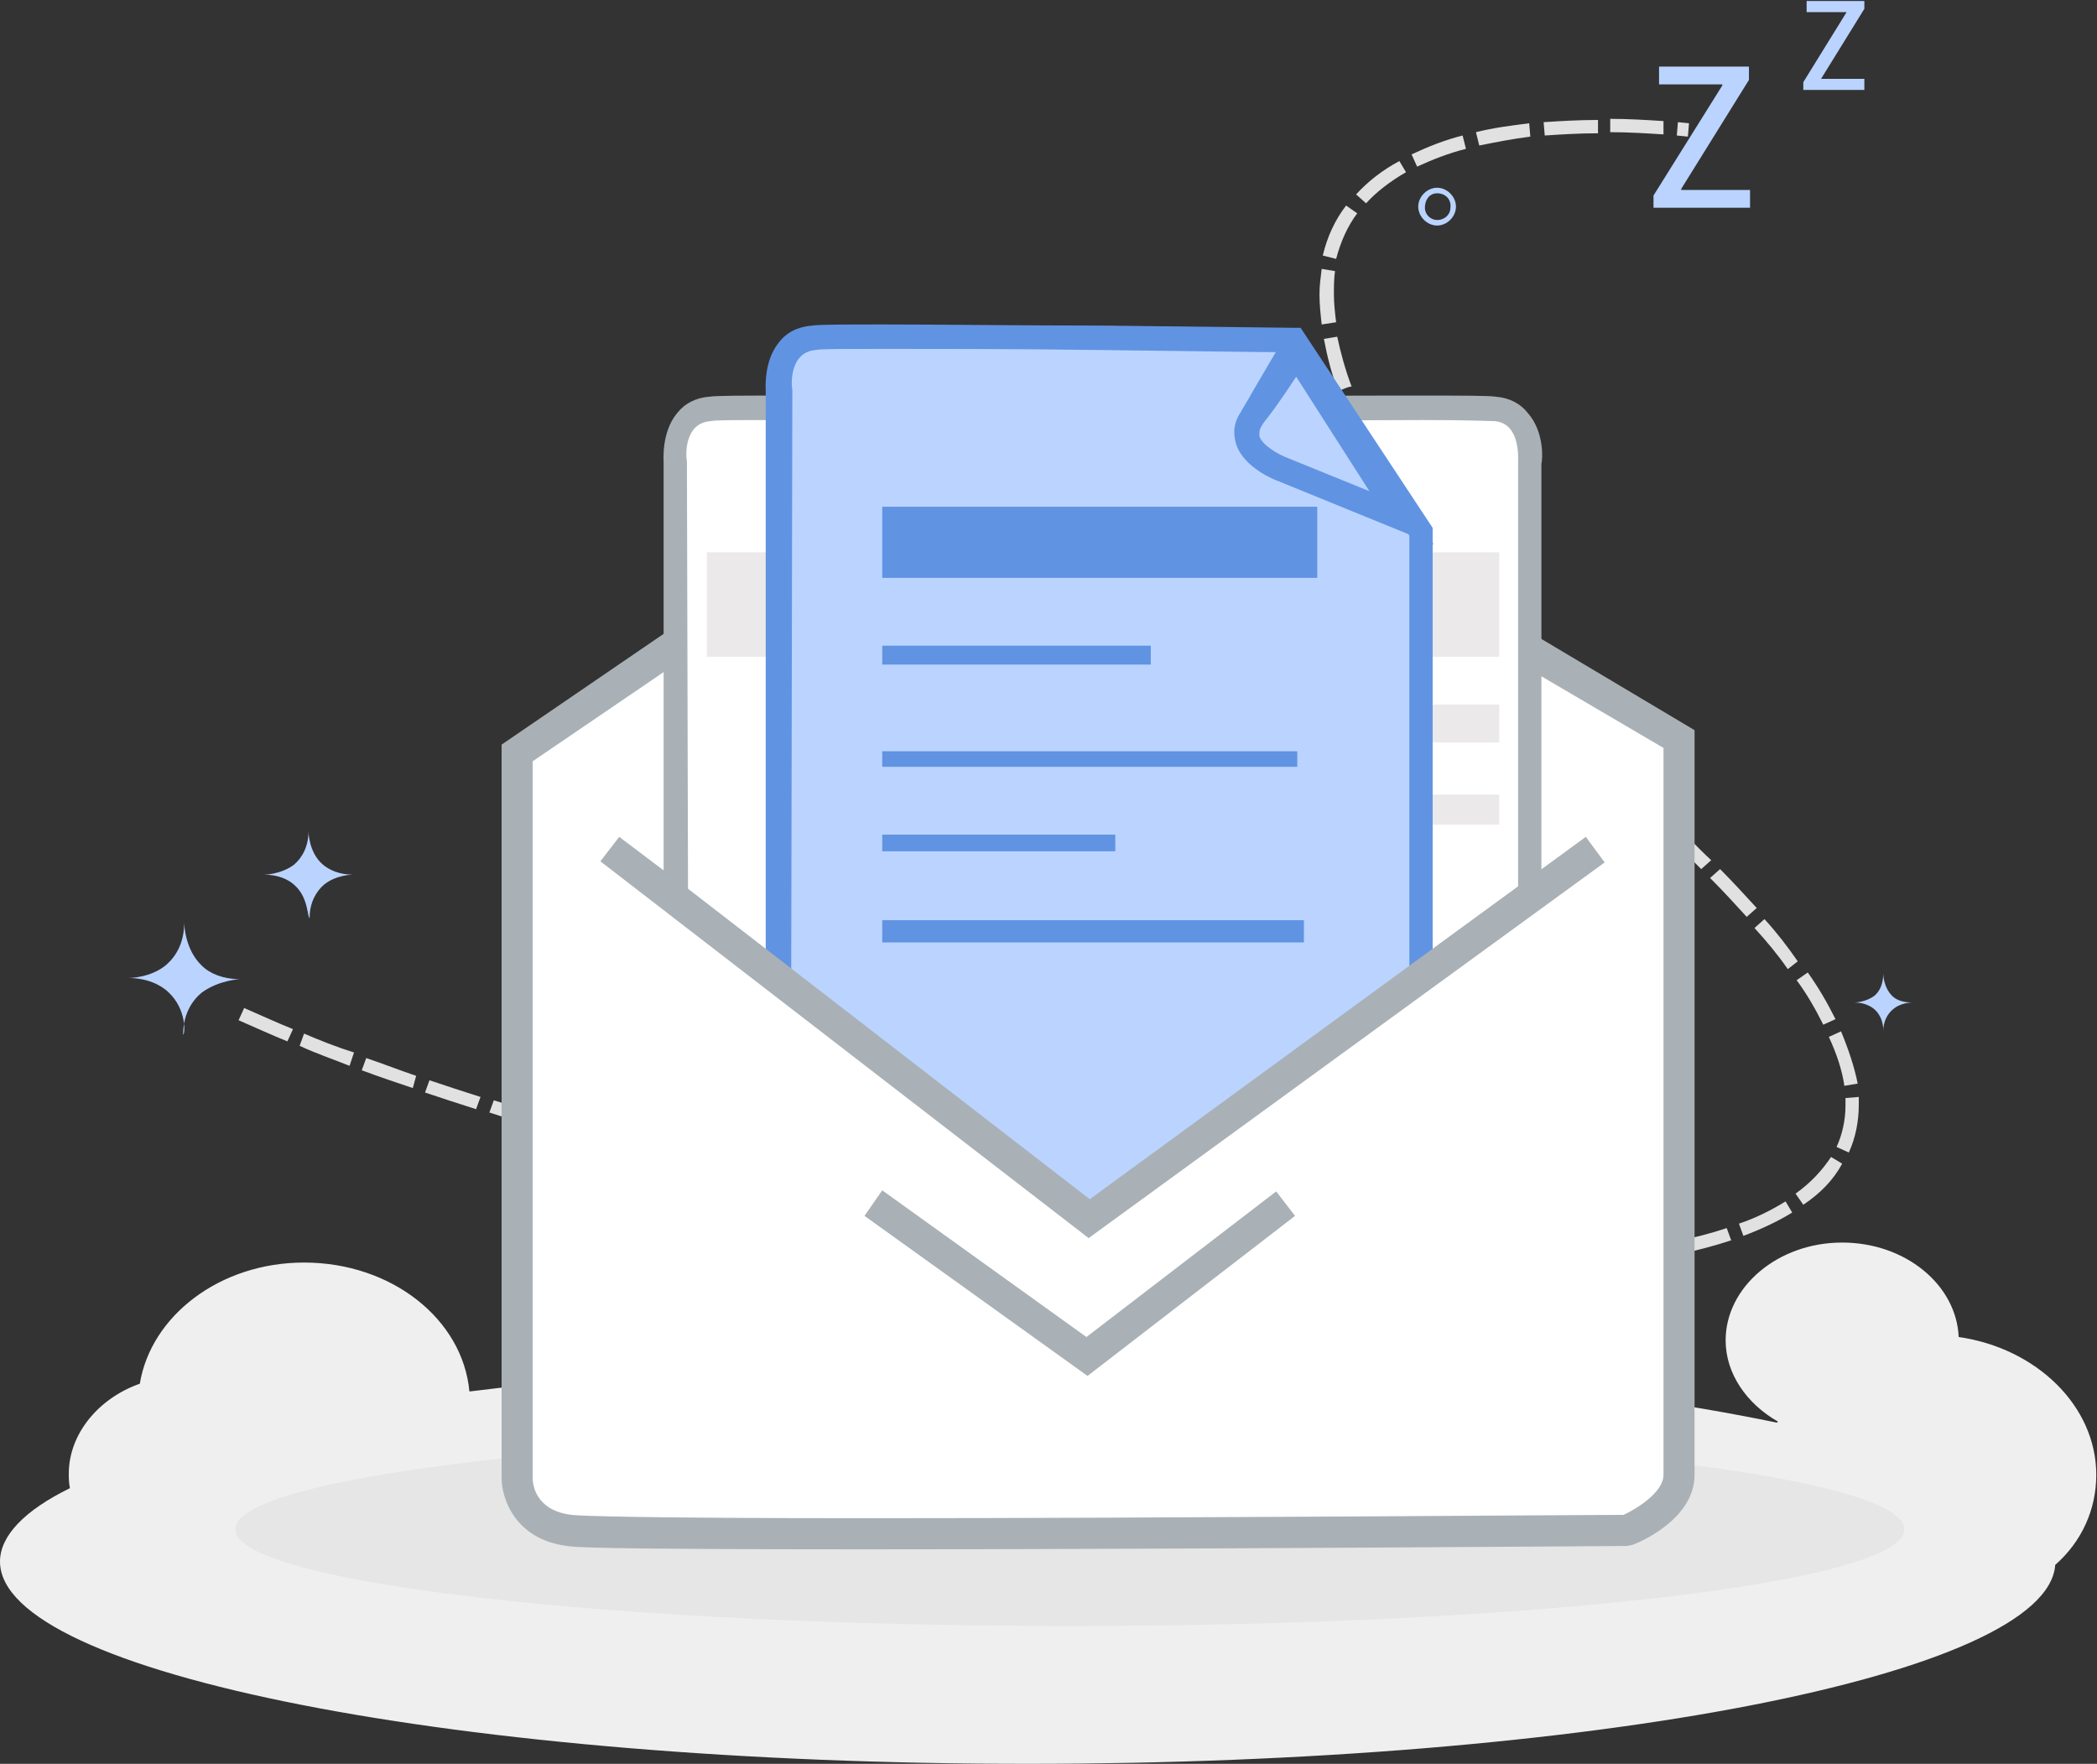
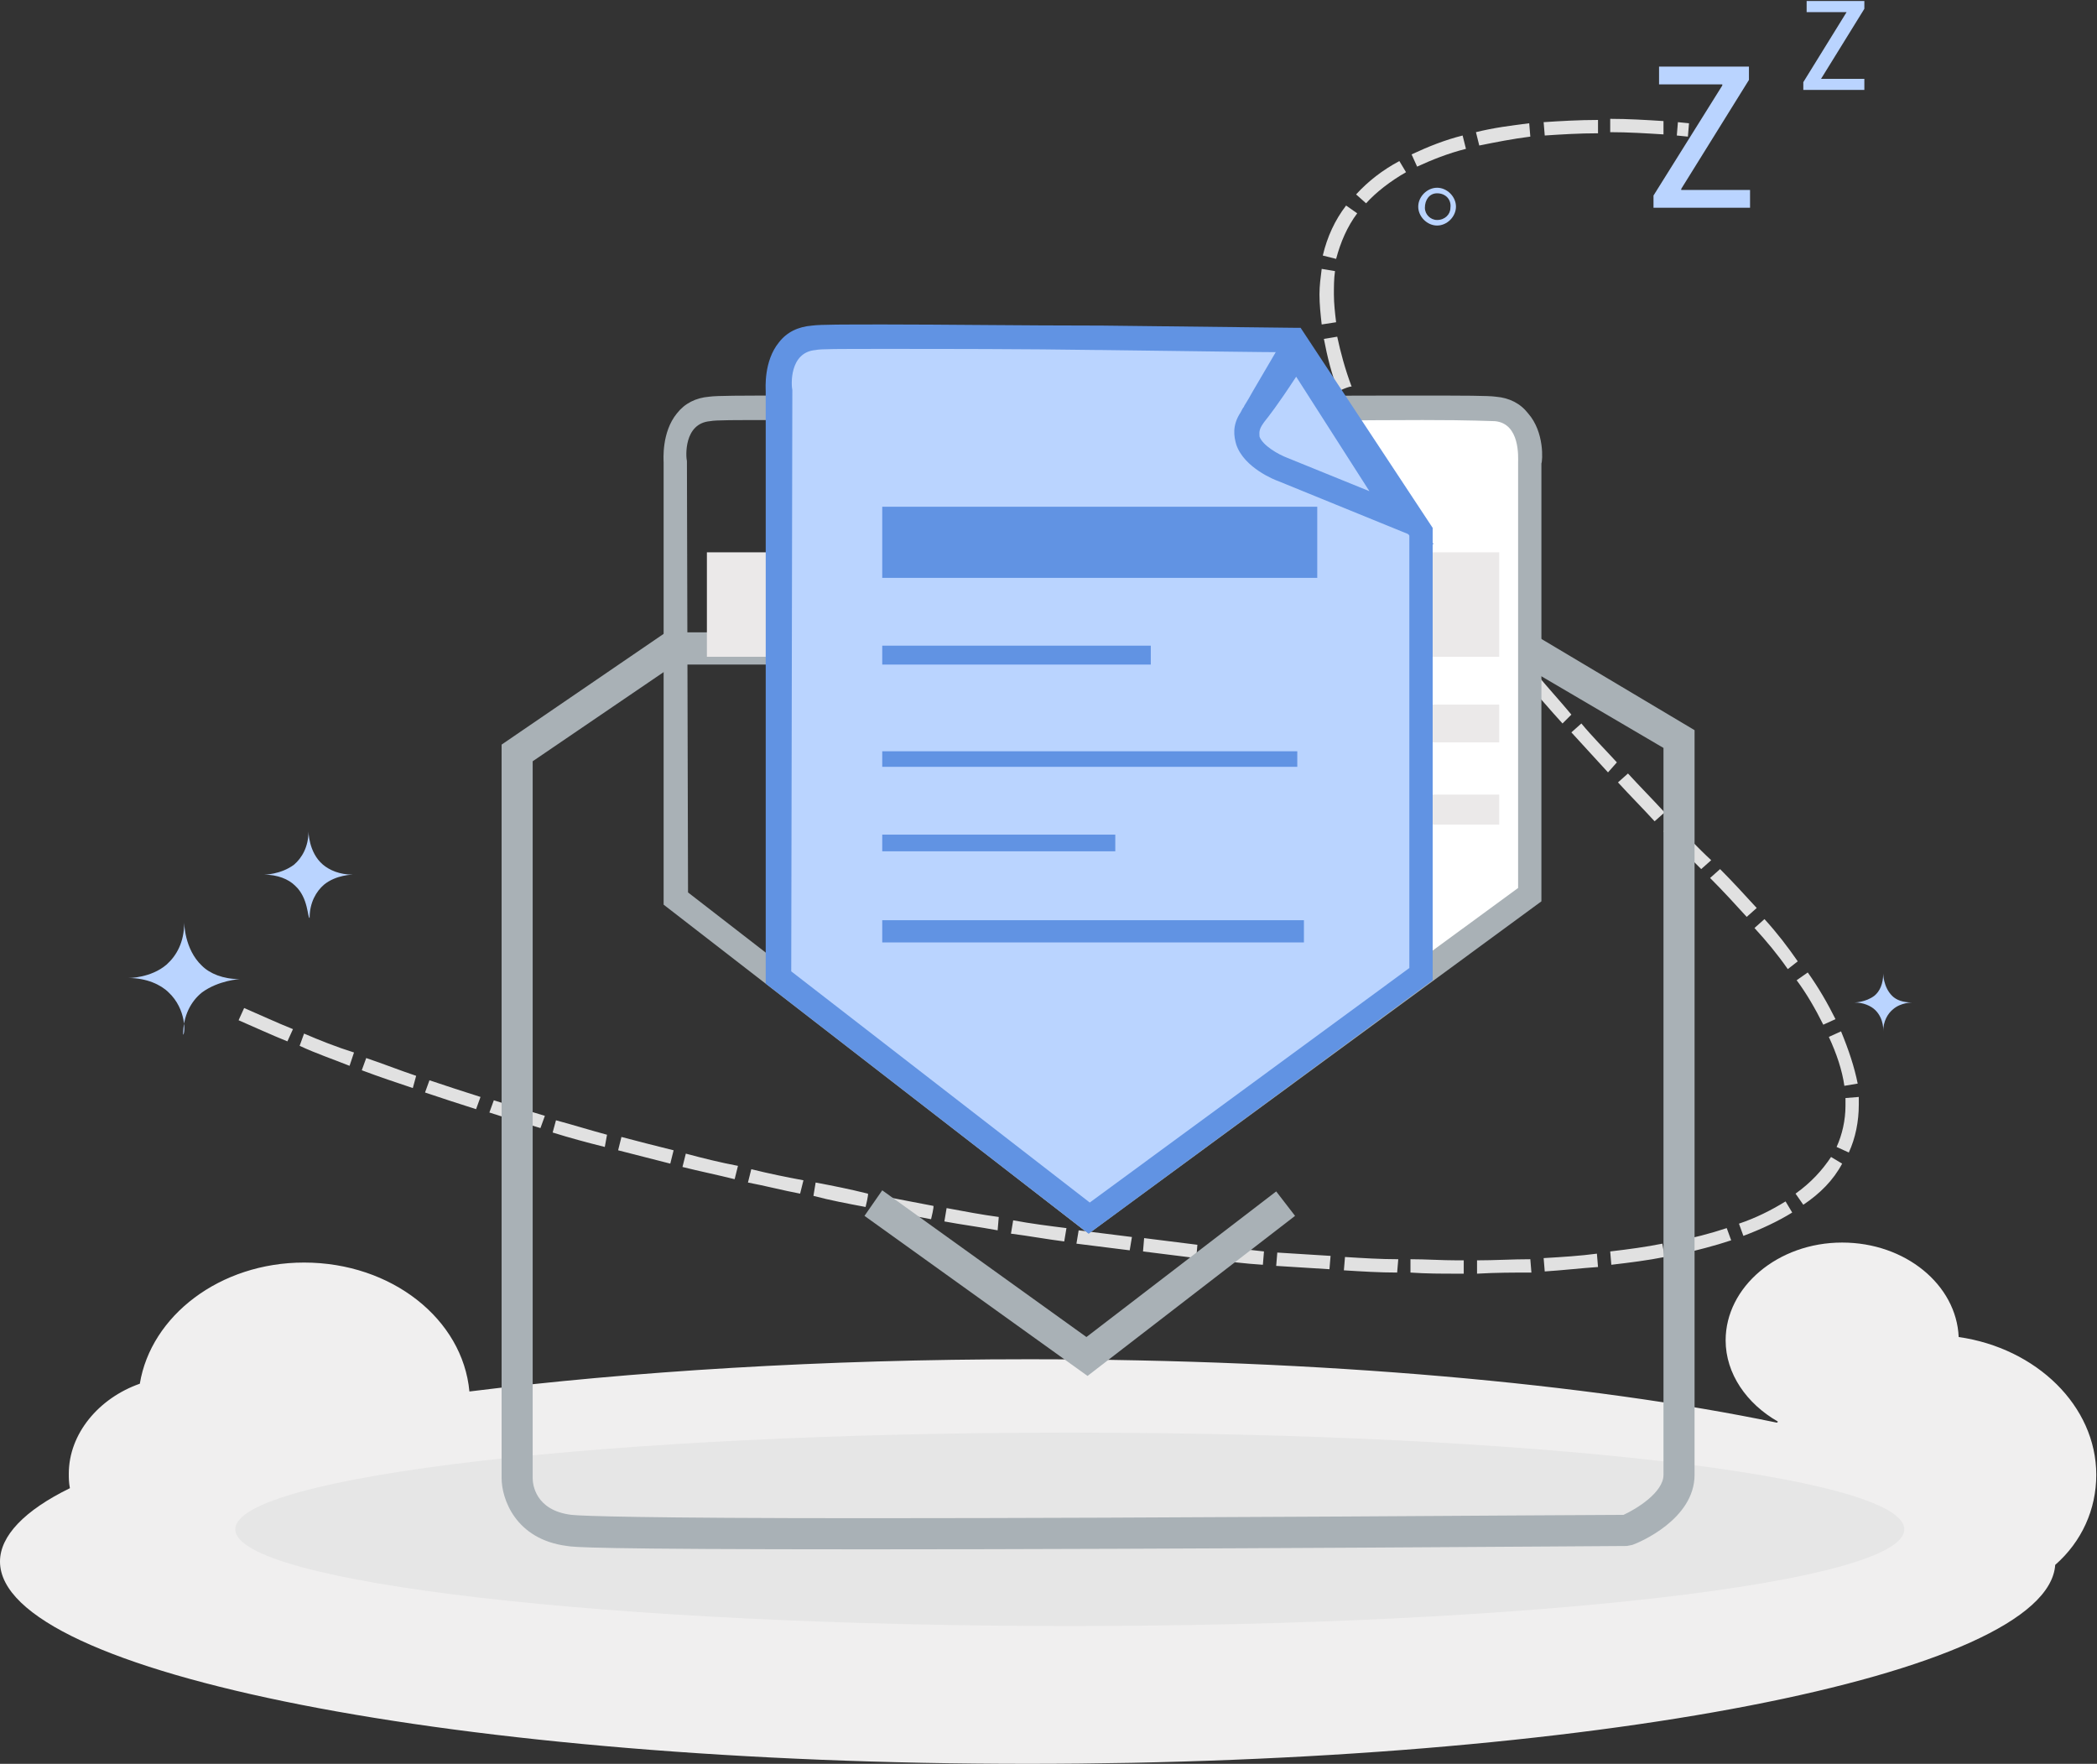
<svg xmlns="http://www.w3.org/2000/svg" width="214px" height="180px" viewBox="0 0 214 180" version="1.1">
  <rect x="0" y="0" width="214" height="180" fill="#333333" stroke="none" />
  <title>暂无数据 </title>
  <desc>Created with Sketch.</desc>
  <defs />
  <g id="B家谱中心（11p）✅" stroke="none" stroke-width="1" fill="none" fill-rule="evenodd">
    <g id="Artboard" transform="translate(-393, -300)">
      <g id="暂无数据-" transform="translate(393, 300)">
        <path d="M213.926,150.509 C213.926,143.476 207.811,137.578 199.884,136.444 C199.657,131.113 194.447,126.803 187.993,126.803 C181.424,126.803 176.102,131.339 176.102,136.784 C176.102,140.187 178.253,143.249 181.424,145.064 C181.424,145.064 181.424,145.178 181.311,145.178 C162.172,141.208 135.105,138.712 104.981,138.712 C83.917,138.712 64.325,139.96 47.904,142.002 C47.225,134.629 39.977,128.844 31.03,128.844 C22.424,128.844 15.402,134.289 14.269,141.208 C10.079,142.682 7.021,146.311 7.021,150.395 C7.021,150.849 7.021,151.302 7.135,151.869 C2.492,154.139 0,156.747 0,159.356 C0,170.813 46.998,180 104.868,180 C162.285,180 208.943,170.926 209.736,159.697 C212.454,157.315 213.926,154.025 213.926,150.509" id="Fill-1" fill="#F0EFEF" />
        <path d="M194.335,156.067 C194.335,161.511 156.17,165.935 109.172,165.935 C62.174,165.935 24.009,161.511 24.009,156.067 C24.009,150.622 62.174,146.199 109.172,146.199 C156.17,146.199 194.335,150.622 194.335,156.067" id="Fill-2" fill="#E6E6E6" />
        <path d="M148.695,129.979 C147.11,129.979 145.524,129.979 143.939,129.865 L143.939,128.504 C145.524,128.504 147.11,128.618 148.695,128.618 L149.375,128.618 L149.375,129.979 L148.695,129.979 Z M150.733,129.979 L150.733,128.618 C152.546,128.618 154.358,128.504 156.17,128.504 L156.282,129.865 C154.471,129.865 152.659,129.865 150.733,129.979 Z M142.58,129.865 C140.768,129.865 138.956,129.751 137.144,129.638 L137.257,128.277 C139.069,128.39 140.881,128.504 142.694,128.504 L142.58,129.865 Z M157.642,129.751 L157.529,128.39 C159.455,128.277 161.266,128.163 162.965,127.937 L163.078,129.298 C161.379,129.412 159.455,129.638 157.642,129.751 Z M135.671,129.525 L130.236,129.184 L130.349,127.824 L135.785,128.163 L135.671,129.525 Z M164.437,129.071 L164.323,127.71 C166.249,127.483 167.948,127.256 169.647,126.916 L169.872,128.277 C168.175,128.618 166.362,128.844 164.437,129.071 Z M128.877,129.071 C127.065,128.957 125.254,128.731 123.441,128.504 L123.555,127.143 C125.366,127.369 127.178,127.483 128.99,127.71 L128.877,129.071 Z M122.081,128.39 L116.646,127.71 L116.759,126.349 L122.195,127.03 L122.081,128.39 Z M171.232,128.05 L171.005,126.689 C172.704,126.349 174.516,125.895 176.214,125.328 L176.668,126.575 C174.969,127.143 173.157,127.596 171.232,128.05 Z M115.287,127.596 L109.851,126.916 L110.078,125.555 L115.514,126.236 L115.287,127.596 Z M108.605,126.689 C106.794,126.462 104.981,126.122 103.169,125.895 L103.396,124.534 C105.208,124.874 107.019,125.101 108.832,125.328 L108.605,126.689 Z M177.913,126.122 L177.461,124.874 C179.159,124.307 180.745,123.513 182.217,122.605 L182.896,123.74 C181.424,124.648 179.725,125.442 177.913,126.122 Z M101.81,125.555 C99.998,125.214 98.187,124.987 96.375,124.648 L96.602,123.286 C98.413,123.626 100.225,123.966 101.924,124.193 L101.81,125.555 Z M95.016,124.42 C93.204,124.08 91.392,123.74 89.693,123.399 L89.92,122.039 C91.732,122.378 93.431,122.719 95.242,123.06 C95.355,123.06 95.016,124.42 95.016,124.42 Z M88.334,123.172 C86.522,122.833 84.709,122.492 83.012,122.039 L83.237,120.678 C85.05,121.017 86.749,121.358 88.561,121.811 C88.674,121.811 88.334,123.172 88.334,123.172 Z M184.029,122.946 L183.237,121.811 C184.822,120.678 185.954,119.429 186.86,118.069 L187.993,118.749 C187.087,120.45 185.727,121.811 184.029,122.946 Z M81.652,121.811 C79.841,121.472 78.142,121.017 76.329,120.678 L76.67,119.316 C78.481,119.77 80.18,120.11 81.992,120.45 L81.652,121.811 Z M74.971,120.337 C73.159,119.884 71.46,119.543 69.647,119.09 L69.988,117.728 C71.686,118.182 73.499,118.636 75.31,118.976 L74.971,120.337 Z M68.402,118.749 C66.59,118.296 64.891,117.841 63.08,117.388 L63.419,116.026 C65.118,116.48 66.93,116.934 68.742,117.388 L68.402,118.749 Z M188.673,117.614 L187.426,117.047 C187.993,115.8 188.332,114.326 188.332,112.85 L188.332,112.056 L189.691,111.944 L189.691,112.738 C189.691,114.438 189.352,116.14 188.673,117.614 Z M61.72,117.047 C59.909,116.594 58.21,116.14 56.398,115.573 L56.738,114.326 C58.437,114.779 60.248,115.346 61.947,115.8 L61.72,117.047 Z M55.153,115.12 C53.34,114.552 51.641,114.099 49.942,113.532 L50.396,112.283 C52.094,112.85 53.793,113.305 55.605,113.872 L55.153,115.12 Z M48.584,113.191 C46.771,112.624 45.073,112.056 43.374,111.49 L43.827,110.242 C45.526,110.809 47.225,111.376 49.036,111.944 L48.584,113.191 Z M42.128,111.036 C40.43,110.468 38.731,109.902 36.919,109.221 L37.372,107.974 C39.071,108.541 40.77,109.221 42.469,109.788 L42.128,111.036 Z M188.219,110.809 C187.993,109.221 187.426,107.52 186.633,105.818 L187.88,105.251 C188.673,107.18 189.238,108.88 189.579,110.582 L188.219,110.809 Z M35.673,108.768 C33.974,108.086 32.275,107.52 30.578,106.726 L31.03,105.478 C32.616,106.159 34.314,106.839 36.127,107.406 L35.673,108.768 Z M29.331,106.272 C27.632,105.592 25.934,104.798 24.348,104.116 L24.915,102.869 C26.501,103.55 28.199,104.344 29.897,105.024 L29.331,106.272 Z M186.067,104.571 C185.275,102.983 184.368,101.395 183.349,100.034 L184.482,99.24 C185.615,100.828 186.52,102.416 187.313,104.004 L186.067,104.571 Z M182.444,98.899 C181.424,97.425 180.291,96.064 179.046,94.702 L180.066,93.795 C181.311,95.156 182.444,96.631 183.462,98.105 L182.444,98.899 Z M178.253,93.568 C177.12,92.32 175.875,90.959 174.516,89.598 L175.535,88.691 C176.781,89.938 178.027,91.3 179.273,92.661 L178.253,93.568 Z M173.61,88.691 L169.76,84.835 L170.779,83.927 C172.025,85.174 173.27,86.535 174.629,87.783 L173.61,88.691 Z M168.854,83.814 C167.608,82.452 166.362,81.204 165.116,79.844 L166.136,78.936 C167.382,80.297 168.627,81.545 169.872,82.906 L168.854,83.814 Z M164.098,78.822 L160.36,74.739 L161.379,73.831 C162.512,75.193 163.757,76.44 165.004,77.801 L164.098,78.822 Z M159.455,73.831 C158.208,72.47 157.075,71.11 155.83,69.749 L156.85,68.841 C157.981,70.202 159.228,71.563 160.36,72.925 L159.455,73.831 Z M155.037,68.614 C153.904,67.253 152.659,65.779 151.526,64.417 L152.546,63.623 C153.679,64.985 154.81,66.346 155.944,67.82 L155.037,68.614 Z M150.733,63.283 C149.601,61.809 148.468,60.333 147.45,58.859 L148.582,58.065 C149.601,59.427 150.733,60.901 151.866,62.376 L150.733,63.283 Z M146.657,57.839 C145.524,56.251 144.505,54.775 143.599,53.301 L144.732,52.621 C145.638,54.095 146.657,55.569 147.789,57.157 L146.657,57.839 Z M142.806,52.167 C141.787,50.579 140.881,48.991 139.975,47.403 L141.108,46.722 C141.901,48.197 142.806,49.786 143.825,51.373 L142.806,52.167 Z M139.409,46.155 C138.617,44.567 137.824,42.865 137.144,41.164 L138.39,40.711 C138.956,42.299 139.748,43.887 140.655,45.588 L139.409,46.155 Z M136.578,39.917 C135.898,38.215 135.446,36.4 135.105,34.586 L136.464,34.359 C136.804,35.947 137.257,37.649 137.937,39.463 C137.824,39.35 136.578,39.917 136.578,39.917 Z M134.879,33.112 C134.766,32.09 134.653,31.069 134.653,30.048 C134.653,29.142 134.766,28.348 134.879,27.44 L136.238,27.666 C136.125,28.46 136.125,29.254 136.125,30.048 C136.125,30.956 136.238,31.977 136.352,32.884 L134.879,33.112 Z M136.352,26.419 L134.992,26.078 C135.446,24.15 136.238,22.449 137.37,20.975 L138.503,21.769 C137.484,23.129 136.804,24.717 136.352,26.419 Z M139.409,20.747 L138.39,19.84 C139.635,18.479 141.108,17.344 142.806,16.437 L143.486,17.572 C141.901,18.479 140.428,19.614 139.409,20.747 Z M144.618,17.005 L144.052,15.756 C145.751,14.962 147.45,14.282 149.261,13.829 L149.601,15.19 C147.789,15.643 146.09,16.324 144.618,17.005 Z M150.96,14.849 L150.621,13.488 C152.432,13.035 154.245,12.807 156.057,12.58 L156.17,13.942 C154.358,14.168 152.659,14.509 150.96,14.849 Z M172.251,13.942 L171.119,13.829 L171.232,12.467 L172.364,12.58 L172.251,13.942 Z M157.642,13.829 L157.529,12.467 C159.228,12.354 161.152,12.241 163.078,12.241 L163.078,13.602 C161.152,13.602 159.341,13.715 157.642,13.829 Z M169.76,13.715 C167.948,13.602 166.136,13.488 164.323,13.488 L164.323,12.127 C166.136,12.127 167.948,12.241 169.76,12.354 L169.76,13.715 Z" id="Fill-3" fill="#E1E1E1" />
        <path d="M146.657,23.016 C145.638,23.016 144.732,22.108 144.732,21.088 C144.732,20.067 145.638,19.159 146.657,19.159 C147.676,19.159 148.582,20.067 148.582,21.088 C148.582,22.108 147.676,23.016 146.657,23.016 Z M146.657,19.726 C145.865,19.726 145.411,20.408 145.411,21.202 C145.411,21.882 145.977,22.449 146.657,22.449 C147.45,22.449 148.016,21.882 148.016,21.202 C148.129,20.408 147.562,19.726 146.657,19.726 C146.77,19.726 146.657,19.726 146.657,19.726 Z" id="Fill-4" fill="#BAD4FF" />
-         <path d="M68.289,66.232 L52.661,76.895 L52.661,150.849 C52.661,150.849 52.661,155.5 57.983,156.18 C63.306,156.861 165.909,156.18 165.909,156.18 C165.909,156.18 171.232,154.025 171.232,150.509 L171.232,75.419 L155.603,66.118 L68.289,66.118 L68.289,66.232 Z" id="Fill-5" fill="#FFFFFF" />
        <path d="M88.447,158.109 C60.361,158.109 58.549,157.882 57.87,157.768 C52.548,157.088 51.189,152.891 51.189,150.849 L51.189,75.987 L67.95,64.531 L156.17,64.531 L172.931,74.513 L172.931,150.509 C172.931,155.045 167.268,157.427 166.589,157.655 L166.022,157.768 C165.57,157.768 120.043,158.109 88.447,158.109 Z M54.36,77.689 L54.36,150.849 C54.36,151.416 54.585,154.139 58.323,154.592 C59.342,154.706 65.458,154.933 88.447,154.933 C118.685,154.933 161.606,154.592 165.683,154.592 C166.928,154.025 169.76,152.324 169.76,150.509 L169.76,76.327 L155.264,67.82 L68.855,67.82 L54.36,77.689 Z" id="Fill-6" fill="#A9B1B6" />
-         <path d="M134.539,61.582 L134.539,106.726 L110.644,123.966 L68.968,91.753 L68.968,47.29 C68.968,47.29 68.516,42.185 72.593,41.846 C74.744,41.618 89.013,41.732 101.584,41.846 L101.924,41.846 C112.456,41.958 121.629,42.072 121.629,42.072 L134.539,61.582 Z" id="Fill-7" fill="#FFFFFF" />
        <path d="M110.644,125.555 L67.723,92.32 L67.723,47.176 C67.723,46.949 67.496,44.114 69.081,42.185 C69.874,41.164 71.007,40.597 72.366,40.484 C73.159,40.37 75.65,40.37 79.841,40.37 C85.615,40.37 93.883,40.484 101.47,40.484 L101.81,40.484 C112.343,40.597 121.516,40.711 121.516,40.711 L122.195,40.711 L135.671,61.127 L135.671,107.406 L110.644,125.555 Z M70.214,91.073 L110.644,122.378 L133.181,106.045 L133.181,61.921 L120.836,43.206 C118.571,43.206 110.644,43.093 101.81,42.979 L101.47,42.979 C93.883,42.865 85.615,42.865 79.841,42.865 C74.744,42.865 73.045,42.865 72.479,42.979 C69.761,43.206 69.988,46.609 70.101,47.063 L70.214,91.073 Z" id="Fill-8" fill="#A9B1B6" />
        <path d="M72.139,67.026 L122.422,67.026 L122.422,56.364 L72.139,56.364 L72.139,67.026 Z M78.481,75.76 L115.173,75.76 L115.173,71.904 L78.481,71.904 L78.481,75.76 Z M78.481,84.153 L127.065,84.153 L127.065,81.091 L78.481,81.091 L78.481,84.153 Z" id="Fill-9" fill="#EBE9E9" />
        <path d="M90.599,61.582 L90.486,108.313 L111.096,124.307 L156.17,91.3 L156.17,47.176 C156.17,47.176 156.623,42.072 152.546,41.732 C150.394,41.505 136.125,41.618 123.555,41.732 L123.215,41.732 C112.682,41.846 103.509,41.958 103.509,41.958 L90.599,61.582 Z" id="Fill-10" fill="#FFFFFF" />
        <path d="M111.096,125.895 L89.24,108.88 L89.354,61.127 L89.579,60.788 L102.83,40.711 L103.509,40.711 C103.509,40.711 112.795,40.597 123.215,40.484 L123.555,40.484 C131.142,40.37 139.409,40.37 145.184,40.37 C149.375,40.37 151.866,40.37 152.659,40.484 C154.018,40.597 155.151,41.164 155.944,42.185 C157.642,44.114 157.416,47.063 157.302,47.29 L157.302,91.981 L111.096,125.895 Z M91.732,107.747 L111.096,122.719 L154.924,90.619 L154.924,47.176 C154.924,46.722 155.151,43.206 152.546,42.979 C151.98,42.979 150.281,42.865 145.184,42.865 C139.409,42.865 131.142,42.979 123.555,42.979 L123.215,42.979 C114.381,43.093 106.453,43.206 104.189,43.206 L91.845,61.921 L91.732,107.747 Z" id="Fill-11" fill="#A9B1B6" />
        <path d="M102.717,67.026 L152.999,67.026 L152.999,56.364 L102.717,56.364 L102.717,67.026 Z M116.307,75.76 L152.999,75.76 L152.999,71.904 L116.307,71.904 L116.307,75.76 Z M104.415,84.153 L152.999,84.153 L152.999,81.091 L104.415,81.091 L104.415,84.153 Z" id="Fill-12" fill="#EBE9E9" />
        <path d="M111.096,124.987 L110.757,124.761 L78.934,100.034 L78.934,54.209 L79.048,54.095 L92.071,34.359 L92.298,34.359 C92.298,34.359 101.584,34.245 112.003,34.132 L112.343,34.132 C122.874,34.245 132.048,34.359 132.048,34.359 L132.275,34.359 L145.411,54.209 L145.411,99.807 L145.184,99.92 L111.096,124.987 Z M79.953,99.466 L111.096,123.626 L144.505,99.126 L144.505,54.436 L131.821,35.266 C130.236,35.266 121.856,35.153 112.343,35.039 L112.003,35.039 C102.603,35.153 94.223,35.266 92.525,35.266 L79.841,54.436 L79.953,99.466 Z" id="Fill-13" fill="#19AA97" />
        <path d="M178.48,8.157 L171.571,19.273 L171.571,19.387 L178.593,19.387 L178.593,21.202 L168.741,21.202 L168.741,19.953 L175.762,8.724 L175.762,8.61 L169.307,8.61 L169.307,6.796 L178.48,6.796 L178.48,8.157 Z M190.258,0.898 L185.84,8.044 L190.258,8.044 L190.258,9.178 L184.029,9.178 L184.029,8.384 L188.446,1.238 L184.368,1.238 L184.368,0.104 L190.258,0.104 L190.258,0.898 Z M145.072,54.322 L145.072,99.466 L111.096,124.307 L110.644,123.966 L79.5,99.807 L79.5,40.03 C79.5,40.03 79.048,34.926 83.124,34.586 C85.277,34.359 99.546,34.472 112.116,34.586 L112.456,34.586 C122.988,34.7 132.161,34.812 132.161,34.812 L145.072,54.322 Z" id="Fill-14" fill="#BAD4FF" />
        <path d="M111.096,125.895 L78.142,100.374 L78.142,39.917 C78.142,39.69 77.915,36.854 79.5,34.926 C80.293,33.906 81.426,33.338 82.898,33.224 C83.691,33.112 86.183,33.112 90.372,33.112 C96.148,33.112 104.415,33.224 112.003,33.224 L112.343,33.224 C122.874,33.338 132.048,33.451 132.048,33.451 L132.727,33.451 L146.204,53.869 L146.204,100.034 L111.096,125.895 Z M80.746,99.126 L111.21,122.719 L143.825,98.786 L143.825,54.663 L131.482,35.947 C129.217,35.947 121.289,35.833 112.456,35.72 L112.116,35.72 C104.529,35.606 96.261,35.606 90.486,35.606 C85.39,35.606 83.691,35.606 83.237,35.72 C80.52,35.947 80.746,39.35 80.859,39.803 L80.746,99.126 Z" id="Fill-15" fill="#6193E3" />
        <path d="M90.033,58.972 L134.426,58.972 L134.426,51.713 L90.033,51.713 L90.033,58.972 Z M90.033,67.82 L117.438,67.82 L117.438,65.891 L90.033,65.891 L90.033,67.82 Z M90.033,78.255 L132.388,78.255 L132.388,76.668 L90.033,76.668 L90.033,78.255 Z M90.033,86.876 L113.815,86.876 L113.815,85.174 L90.033,85.174 L90.033,86.876 Z M90.033,96.176 L133.067,96.176 L133.067,93.908 L90.033,93.908 L90.033,96.176 Z" id="Fill-16" fill="#6193E3" />
        <path d="M131.028,47.857 L143.146,52.848 L132.388,36.174 C126.499,44.567 126.951,44.114 132.048,35.38 C126.046,45.588 128.877,40.711 127.632,42.752 C125.706,45.928 131.028,47.857 131.028,47.857 Z" id="Fill-17" fill="#BAD4FF" />
        <path d="M146.317,55.569 L130.462,49.104 C130.122,48.991 126.951,47.743 126.159,45.361 C125.933,44.567 125.706,43.433 126.612,42.072 C126.726,41.846 126.839,41.618 126.951,41.505 C126.951,41.391 127.178,41.164 127.858,39.917 L130.915,34.7 L131.482,35.039 L132.388,33.792 L146.317,55.569 Z M128.99,43.093 L128.764,43.433 C128.424,44 128.537,44.34 128.537,44.567 C128.877,45.475 130.462,46.382 131.369,46.722 L139.748,50.125 L132.275,38.442 C130.349,41.391 129.443,42.526 128.99,43.093 Z" id="Fill-18" fill="#6193E3" />
        <polygon id="Fill-19" fill="#A9B1B6" points="110.983 140.414 88.221 124.08 90.033 121.472 110.871 136.444 130.236 121.584 132.161 124.08" />
        <path d="M17.213,101.281 C16.421,100.487 14.948,99.807 13.136,99.807 C13.136,99.807 15.402,99.807 16.988,98.446 C18.006,97.538 18.799,96.176 18.799,94.135 C18.799,94.135 18.799,96.858 20.611,98.559 C21.404,99.353 22.763,99.92 24.462,99.92 C24.462,99.92 22.31,100.034 20.611,101.281 C19.479,102.189 18.687,103.663 18.687,105.592 C18.912,105.478 19.026,102.983 17.213,101.281 M191.39,103.096 C190.937,102.642 190.145,102.302 189.238,102.302 C189.238,102.302 190.371,102.302 191.276,101.622 C191.843,101.168 192.183,100.374 192.183,99.353 C192.183,99.353 192.183,100.714 193.089,101.622 C193.542,102.075 194.222,102.302 195.128,102.302 C195.128,102.302 193.995,102.302 193.202,102.983 C192.636,103.436 192.183,104.23 192.183,105.251 C192.183,105.251 192.296,104.004 191.39,103.096 M30.124,90.392 C29.445,89.712 28.312,89.258 26.953,89.258 C26.953,89.258 28.652,89.258 30.011,88.237 C30.803,87.556 31.483,86.422 31.483,84.835 C31.483,84.835 31.483,86.989 32.956,88.237 C33.635,88.805 34.654,89.258 36.013,89.258 C36.013,89.258 34.314,89.258 33.068,90.279 C32.275,90.959 31.596,92.094 31.596,93.682 C31.37,93.682 31.483,91.64 30.124,90.392" id="Fill-20" fill="#BAD4FF" />
-         <polygon id="Fill-21" fill="#A9B1B6" points="111.096 126.349 61.268 87.897 63.193 85.401 70.554 90.959 111.21 122.378 161.833 85.401 163.757 88.011" />
      </g>
    </g>
  </g>
</svg>